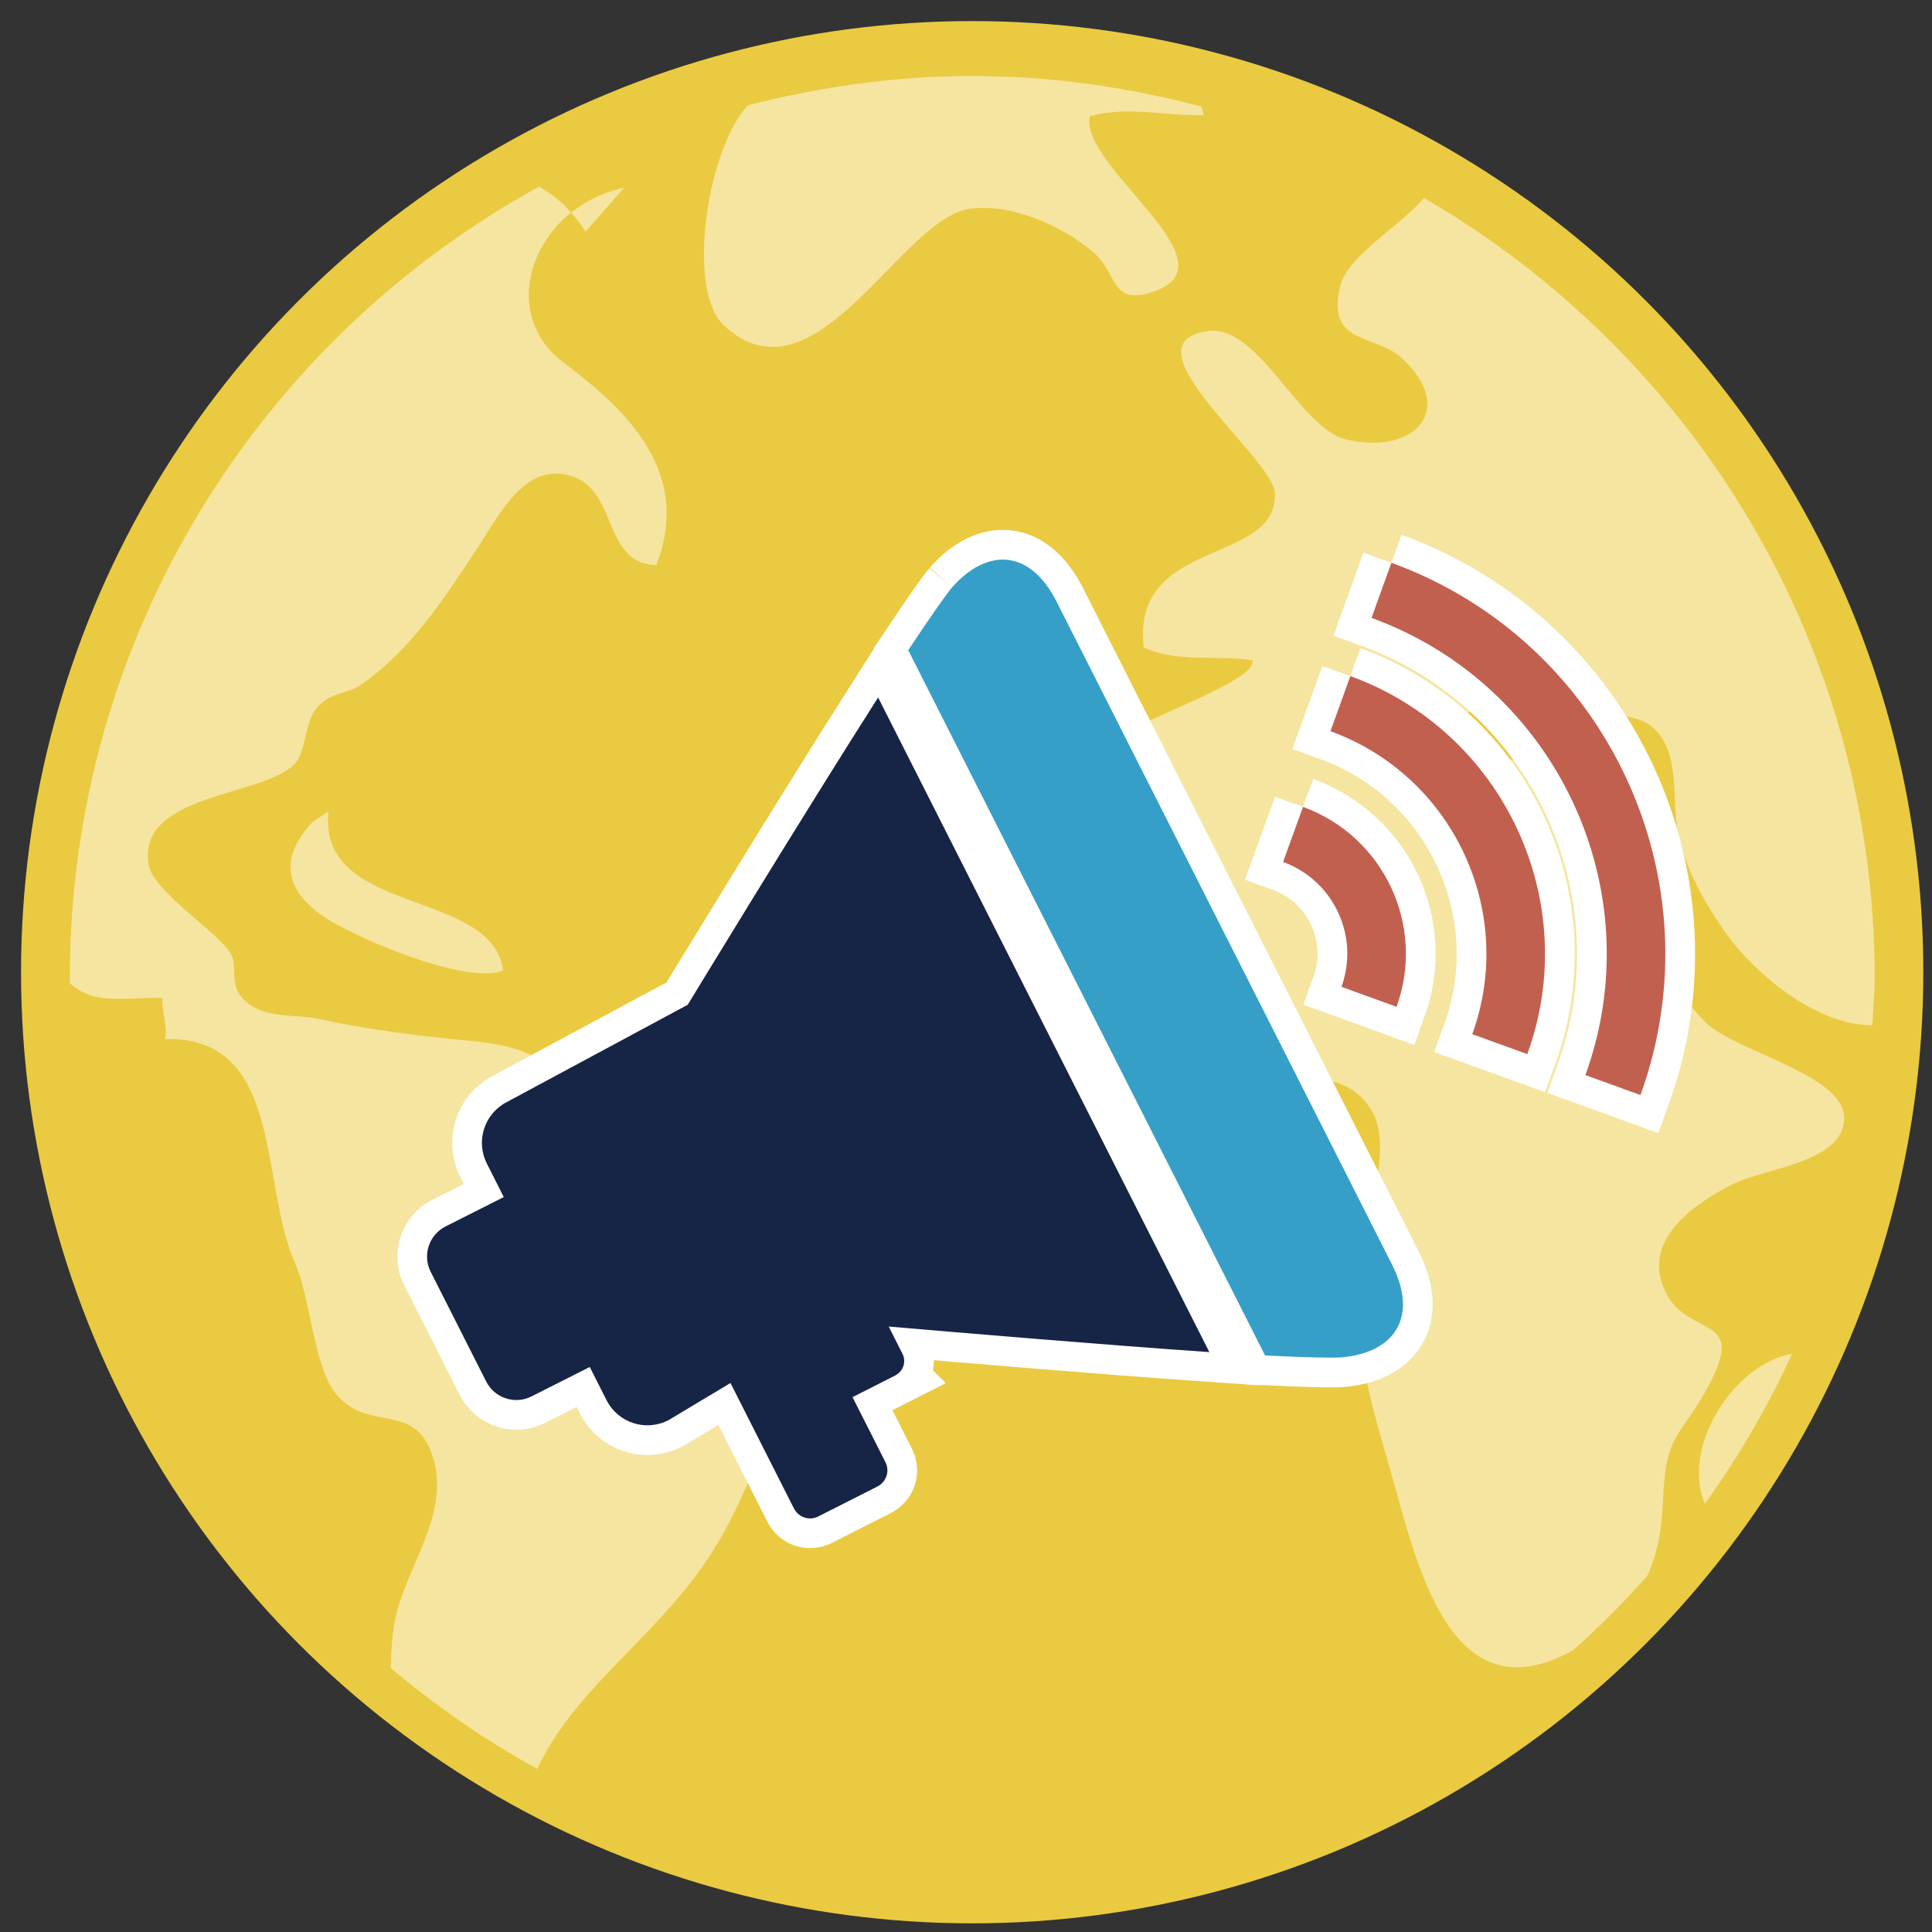
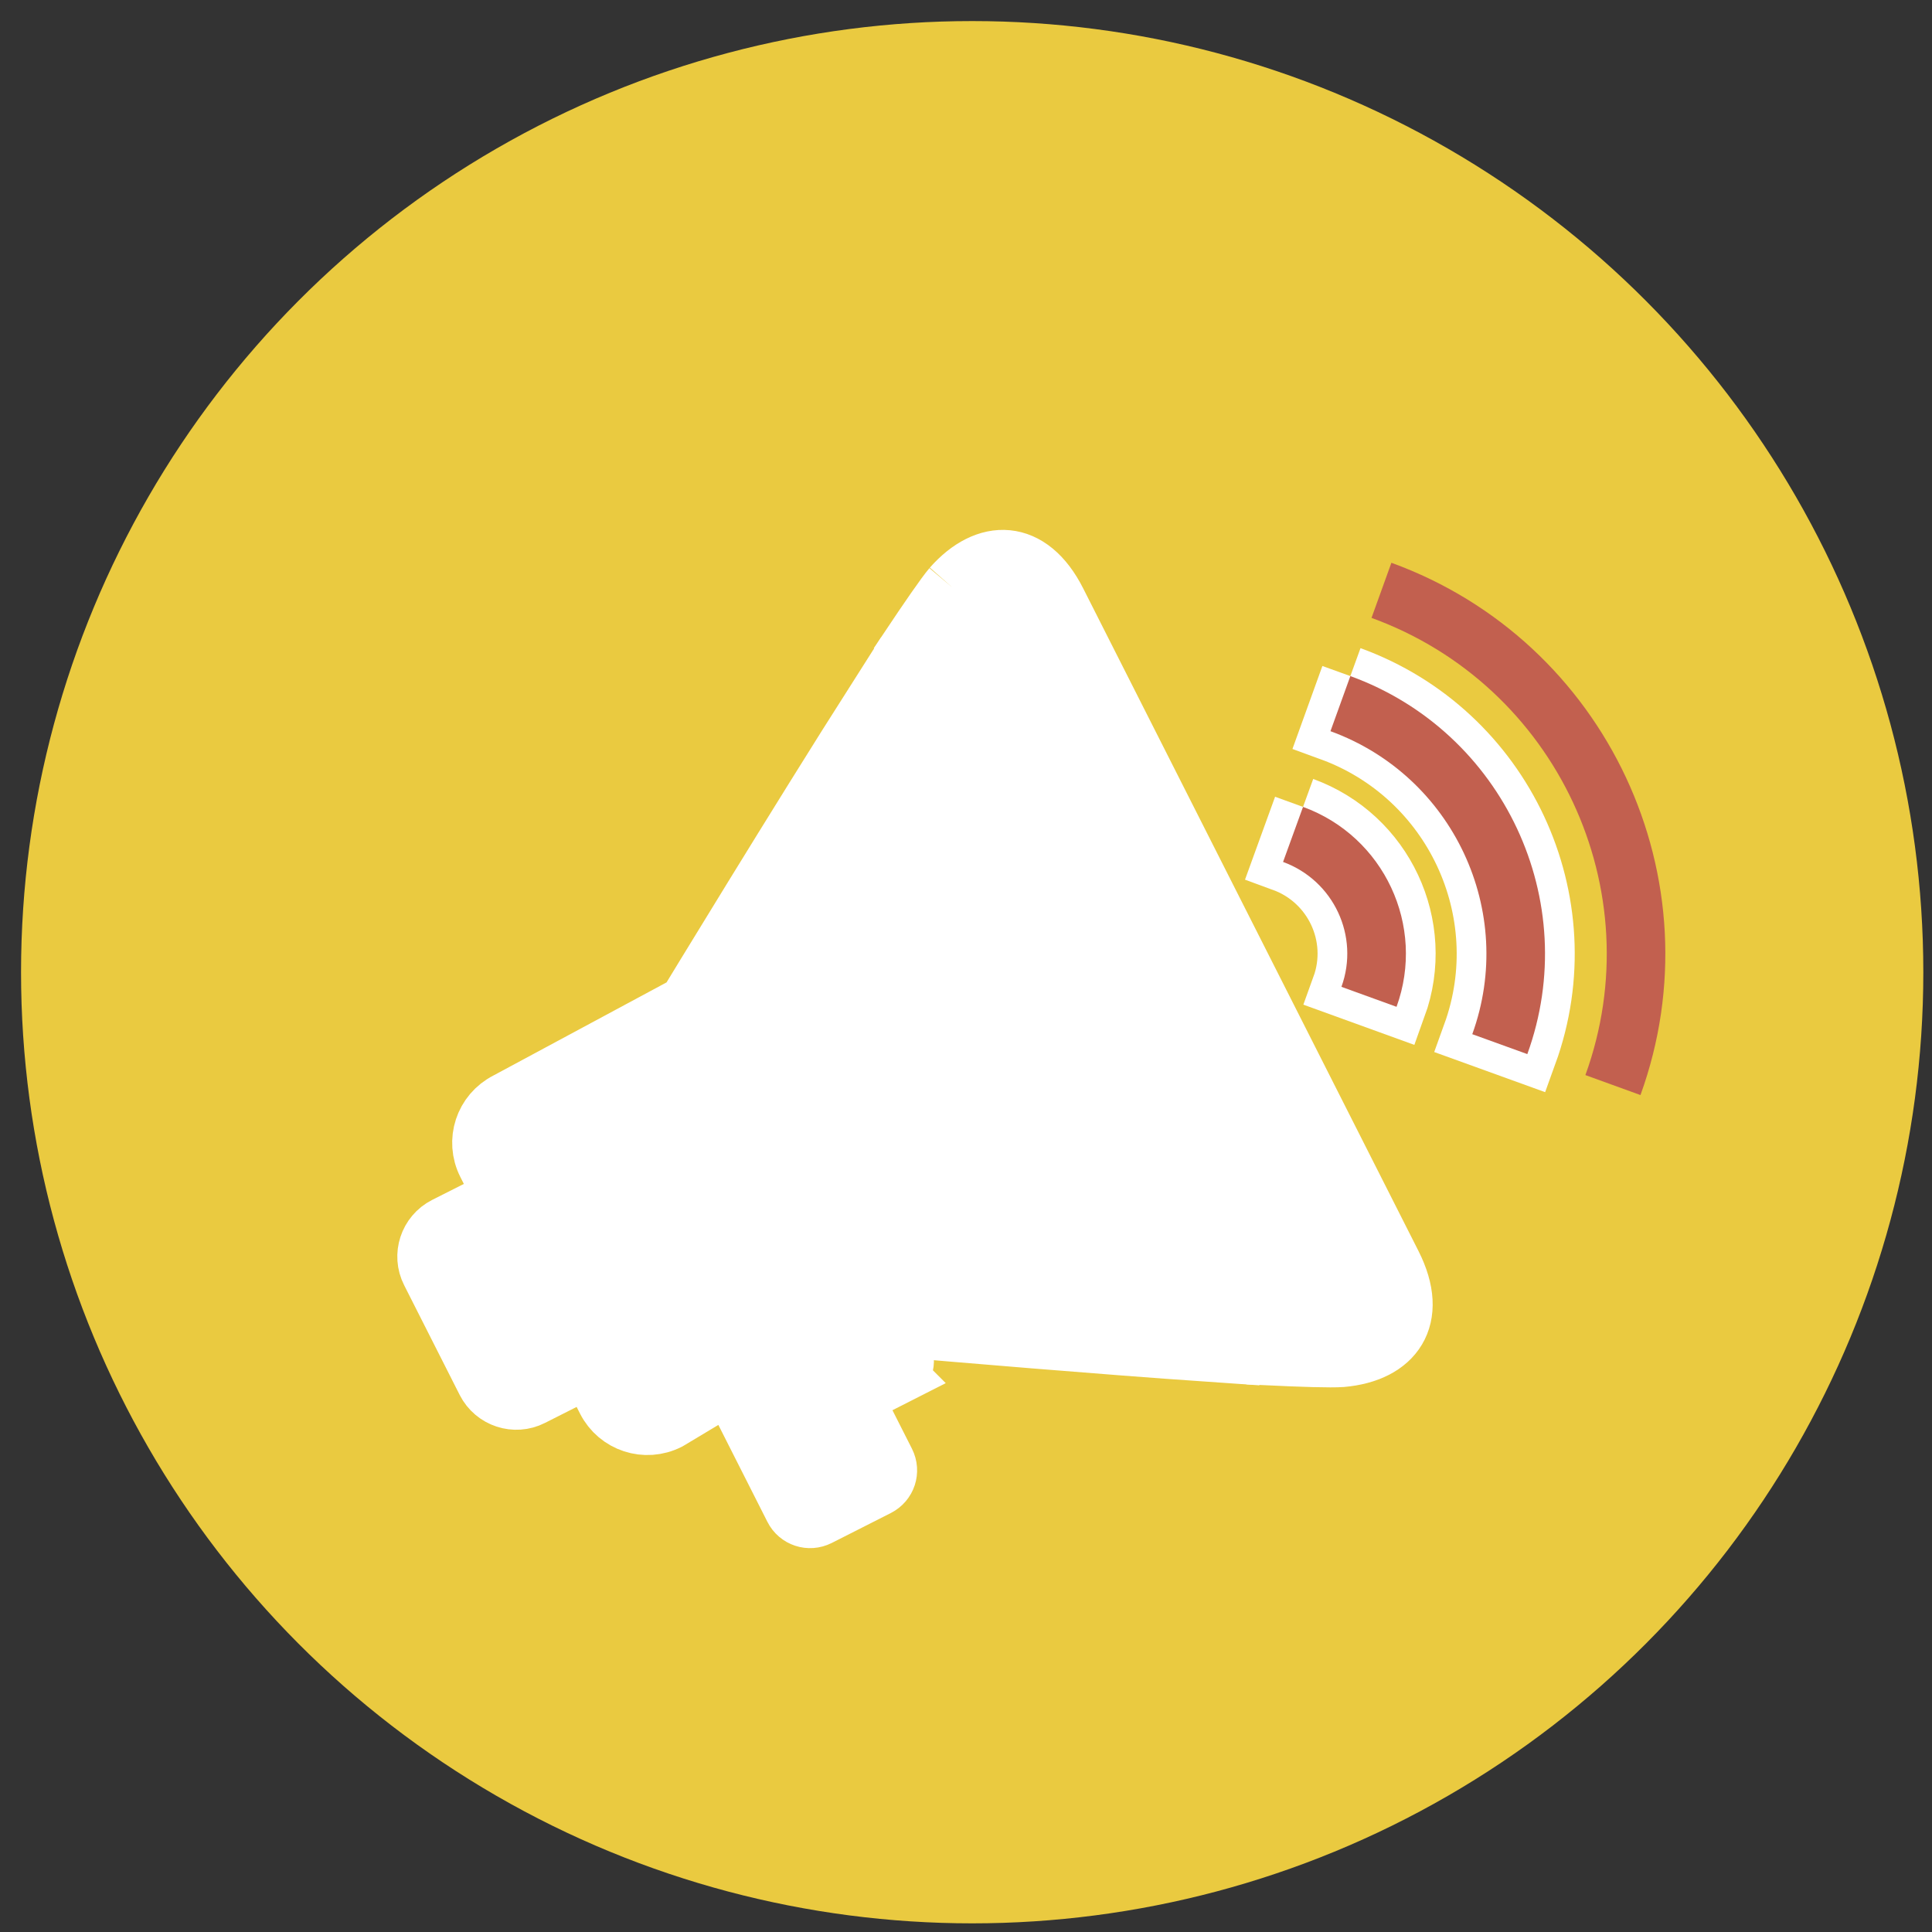
<svg xmlns="http://www.w3.org/2000/svg" version="1.1" x="0px" y="0px" width="65px" height="65px" viewBox="-0.708 -0.709 65 65" enable-background="new -0.708 -0.709 65 65" xml:space="preserve">
  <rect x="-0.708" y="-0.709" width="65" height="65" fill="#333333" stroke="none" />
  <defs>
</defs>
  <circle fill="#EACA40" cx="32" cy="32" r="32" />
-   <path opacity="0.5" fill="#FFFFFF" enable-background="new    " d="M20.286,5.612c-0.69,0.137-1.288,0.44-1.778,0.832  c0.167,0.194,0.331,0.396,0.487,0.64L20.286,5.612z M56.651,49.885c1.133-1.578,2.117-3.264,2.936-5.049  C57.62,45.177,55.835,47.987,56.651,49.885 M54.69,23.615c1.222,0.772,0.807,2.56,1.061,3.706c0.271,1.237,0.826,2.238,1.555,3.294  c0.955,1.382,3.067,3.181,4.979,3.17c0.024-0.527,0.079-1.045,0.079-1.577c0-11.223-6.106-21.002-15.163-26.256  c-0.794,0.941-2.566,1.935-2.818,2.957c-0.485,2.009,1.149,1.588,2.076,2.435c1.839,1.687,0.468,3.274-1.87,2.734  c-1.559-0.362-2.944-3.852-4.623-3.652c-3.001,0.362,2.175,4.273,2.217,5.459c0.097,2.441-4.837,1.462-4.412,5.188  c1.177,0.534,2.448,0.248,3.661,0.432c0.135,0.894-5.286,2.343-6.248,3.794c-1.651,2.486-1.305,7.521,0.538,9.941  c2.546,3.348,7.892-1.708,9.741,1.453c0.687,1.182-0.206,3.759-0.394,4.966c-0.388,2.444,0.31,4.704,0.976,7.017  c0.896,3.112,1.973,8.488,6.187,6.126c0.875-0.782,1.701-1.613,2.479-2.489c0.341-0.738,0.496-1.566,0.53-2.528  c0.092-2.417,0.625-2.09,1.62-4.036c1.182-2.32-0.903-1.396-1.605-3.144c-0.687-1.706,1.191-2.906,2.378-3.494  c1.062-0.521,3.725-0.721,3.702-2.221c-0.018-1.454-3.623-2.209-4.636-3.182c-2.227-2.133-1.767-5.497-4.061-7.53  c-0.998-0.887-1.972-1.344-3.285-1.443c-0.726-0.053-3.128,0.75-2.763-0.91C46.768,23.035,53.625,22.943,54.69,23.615 M9.797,26.953  c-1.123,1.215-0.88,2.241,0.243,3.079c1.047,0.78,5.017,2.434,6.177,1.906c-0.354-2.765-6.261-1.823-5.87-5.353L9.797,26.953z   M19.015,35.96c-1.368-0.933-1.917-1.461-3.758-1.636c-1.802-0.175-3.504-0.377-5.243-0.752c-0.82-0.177-1.938,0.029-2.591-0.729  c-0.413-0.479-0.124-1.078-0.377-1.487c-0.46-0.734-2.569-2.062-2.74-2.93c-0.496-2.489,3.996-2.315,4.944-3.486  c0.354-0.441,0.285-1.364,0.715-1.849c0.472-0.541,1.009-0.431,1.489-0.771c1.686-1.192,2.743-2.838,3.864-4.534  c0.768-1.159,1.676-3.073,3.313-2.437c1.437,0.561,0.962,2.907,2.743,2.954c1.189-3.075-0.893-5.149-3.123-6.815  c-1.782-1.332-1.387-3.729,0.255-5.045c-0.336-0.389-0.701-0.667-1.083-0.871C8.021,10.733,1.64,20.724,1.64,32.208  c0,0.057,0.007,0.112,0.007,0.168c0.115,0.098,0.247,0.193,0.412,0.285c0.716,0.397,1.877,0.163,2.7,0.208  c-0.051,0.367,0.182,0.962,0.083,1.376c4.016-0.075,3.153,4.783,4.391,7.588c0.518,1.176,0.613,3.513,1.403,4.403  c1.117,1.264,2.596,0.19,3.209,2.044c0.638,1.933-0.927,3.761-1.265,5.524c-0.095,0.506-0.131,1.049-0.146,1.604  c1.527,1.285,3.172,2.428,4.932,3.396c1.186-2.512,3.5-4.083,5.279-6.421c1.943-2.553,3.057-6.236,3.343-9.459  C26.389,38.408,21.828,37.886,19.015,35.96 M37.941,9.153c3.188-0.899-2.362-4.245-1.985-5.951c1.289-0.354,2.571,0,3.835-0.037  c-0.019-0.107-0.058-0.195-0.081-0.29c-2.468-0.649-5.043-1.028-7.708-1.028c-2.61,0-5.131,0.367-7.548,0.985  c-1.375,1.469-2.085,6.208-0.816,7.4c3.027,2.843,5.924-3.486,8.2-3.899c1.399-0.253,3.208,0.56,4.235,1.442  C36.883,8.467,36.656,9.515,37.941,9.153" />
  <path fill="#FFFFFF" stroke="#FFFFFF" stroke-width="2" d="M44.723,22.037l-0.669,1.854c4.123,1.502,6.265,6.066,4.771,10.194  l1.852,0.67C52.543,29.61,49.875,23.91,44.723,22.037" />
  <path fill="#FFFFFF" stroke="#FFFFFF" stroke-width="2" d="M43.131,26.438l-0.672,1.852c1.703,0.624,2.581,2.5,1.964,4.202  l1.854,0.672C47.265,30.438,45.854,27.43,43.131,26.438" />
-   <path fill="#FFFFFF" stroke="#FFFFFF" stroke-width="2" d="M46.104,18.225l-0.669,1.854c6.223,2.264,9.451,9.156,7.196,15.382  l1.853,0.672C57.107,28.887,53.356,20.861,46.104,18.225" />
  <path fill="#FFFFFF" stroke="#FFFFFF" stroke-width="2" d="M16.353,36.363c-0.764,0.389-1.067,1.312-0.68,2.077l0.568,1.125  l-1.958,0.988c-0.56,0.285-0.786,0.969-0.501,1.527l1.868,3.691c0.284,0.559,0.968,0.784,1.526,0.5l1.958-0.989l0.563,1.114  c0.388,0.764,1.312,1.066,2.075,0.681l2.096-1.256l2.134,4.218c0.153,0.305,0.519,0.424,0.822,0.271l1.985-1.006  c0.306-0.156,0.425-0.518,0.271-0.823l-1.106-2.184l1.455-0.739l-0.002-0.002c0.258-0.137,0.36-0.457,0.228-0.717l-0.463-0.918  c2.309,0.199,7.141,0.609,10.787,0.86L28.835,22.756c-2.668,4.187-6.405,10.339-6.405,10.339L16.353,36.363z" />
  <path fill="#FFFFFF" stroke="#FFFFFF" stroke-width="2" d="M31.326,19.05c-0.237,0.281-0.773,1.059-1.478,2.115l12.006,23.73  c1.265,0.06,2.211,0.089,2.574,0.063c1.743-0.152,2.61-1.316,1.696-3.125L34.843,19.539C33.931,17.733,32.481,17.739,31.326,19.05" />
  <path fill="#C2604F" d="M44.723,22.037l-0.669,1.854c4.123,1.502,6.265,6.066,4.771,10.194l1.852,0.67  C52.543,29.61,49.875,23.91,44.723,22.037" />
  <path fill="#C2604F" d="M43.131,26.438l-0.672,1.852c1.703,0.624,2.581,2.5,1.964,4.202l1.854,0.672  C47.265,30.438,45.854,27.43,43.131,26.438" />
  <path fill="#C2604F" d="M46.104,18.225l-0.669,1.854c6.223,2.264,9.451,9.156,7.196,15.382l1.853,0.672  C57.107,28.887,53.356,20.861,46.104,18.225" />
-   <path fill="#162446" d="M16.353,36.363c-0.764,0.389-1.067,1.312-0.68,2.077l0.568,1.125l-1.958,0.988  c-0.56,0.285-0.786,0.969-0.501,1.527l1.868,3.691c0.284,0.559,0.968,0.784,1.526,0.5l1.958-0.989l0.563,1.114  c0.388,0.764,1.312,1.066,2.075,0.681l2.096-1.256l2.134,4.218c0.153,0.305,0.519,0.424,0.822,0.271l1.985-1.006  c0.306-0.156,0.425-0.518,0.271-0.823l-1.106-2.184l1.455-0.739l-0.002-0.002c0.258-0.137,0.36-0.457,0.228-0.717l-0.463-0.918  c2.309,0.199,7.141,0.609,10.787,0.86L28.835,22.756c-2.668,4.187-6.405,10.339-6.405,10.339L16.353,36.363z" />
-   <path fill="#369FC8" d="M31.326,19.05c-0.237,0.281-0.773,1.059-1.478,2.115l12.006,23.73c1.265,0.06,2.211,0.089,2.574,0.063  c1.743-0.152,2.61-1.316,1.696-3.125L34.843,19.539C33.931,17.733,32.481,17.739,31.326,19.05" />
</svg>